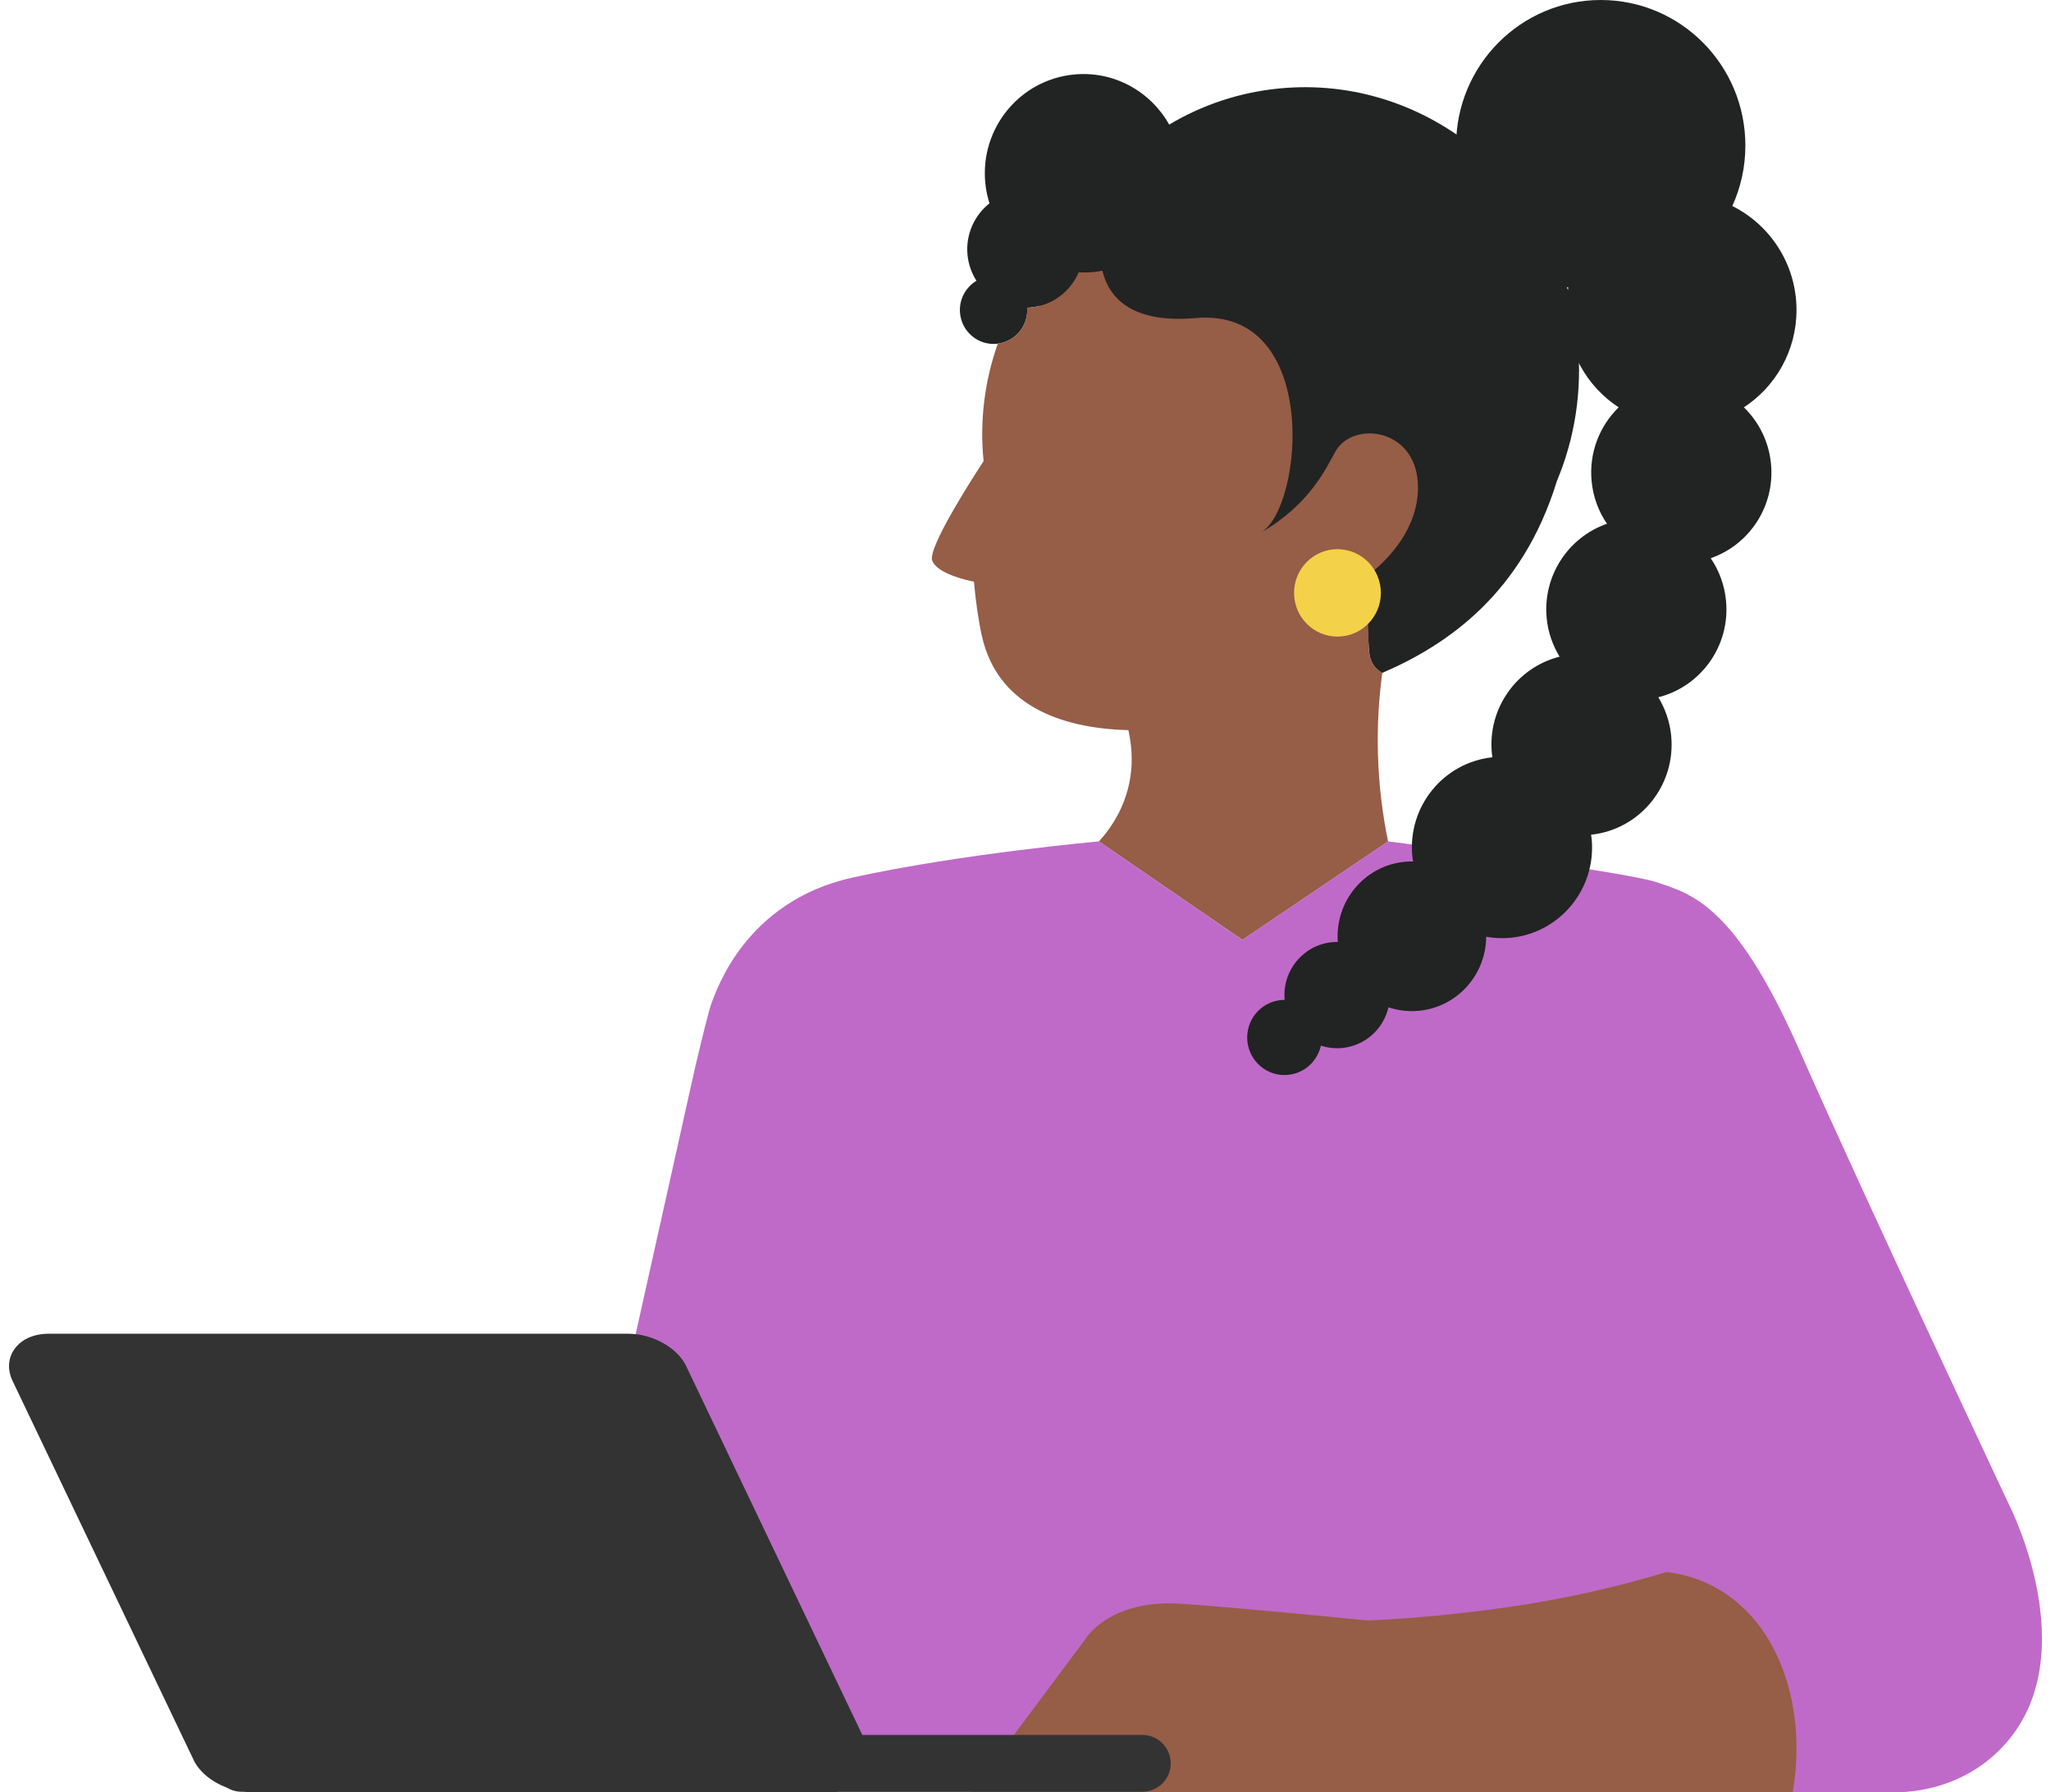
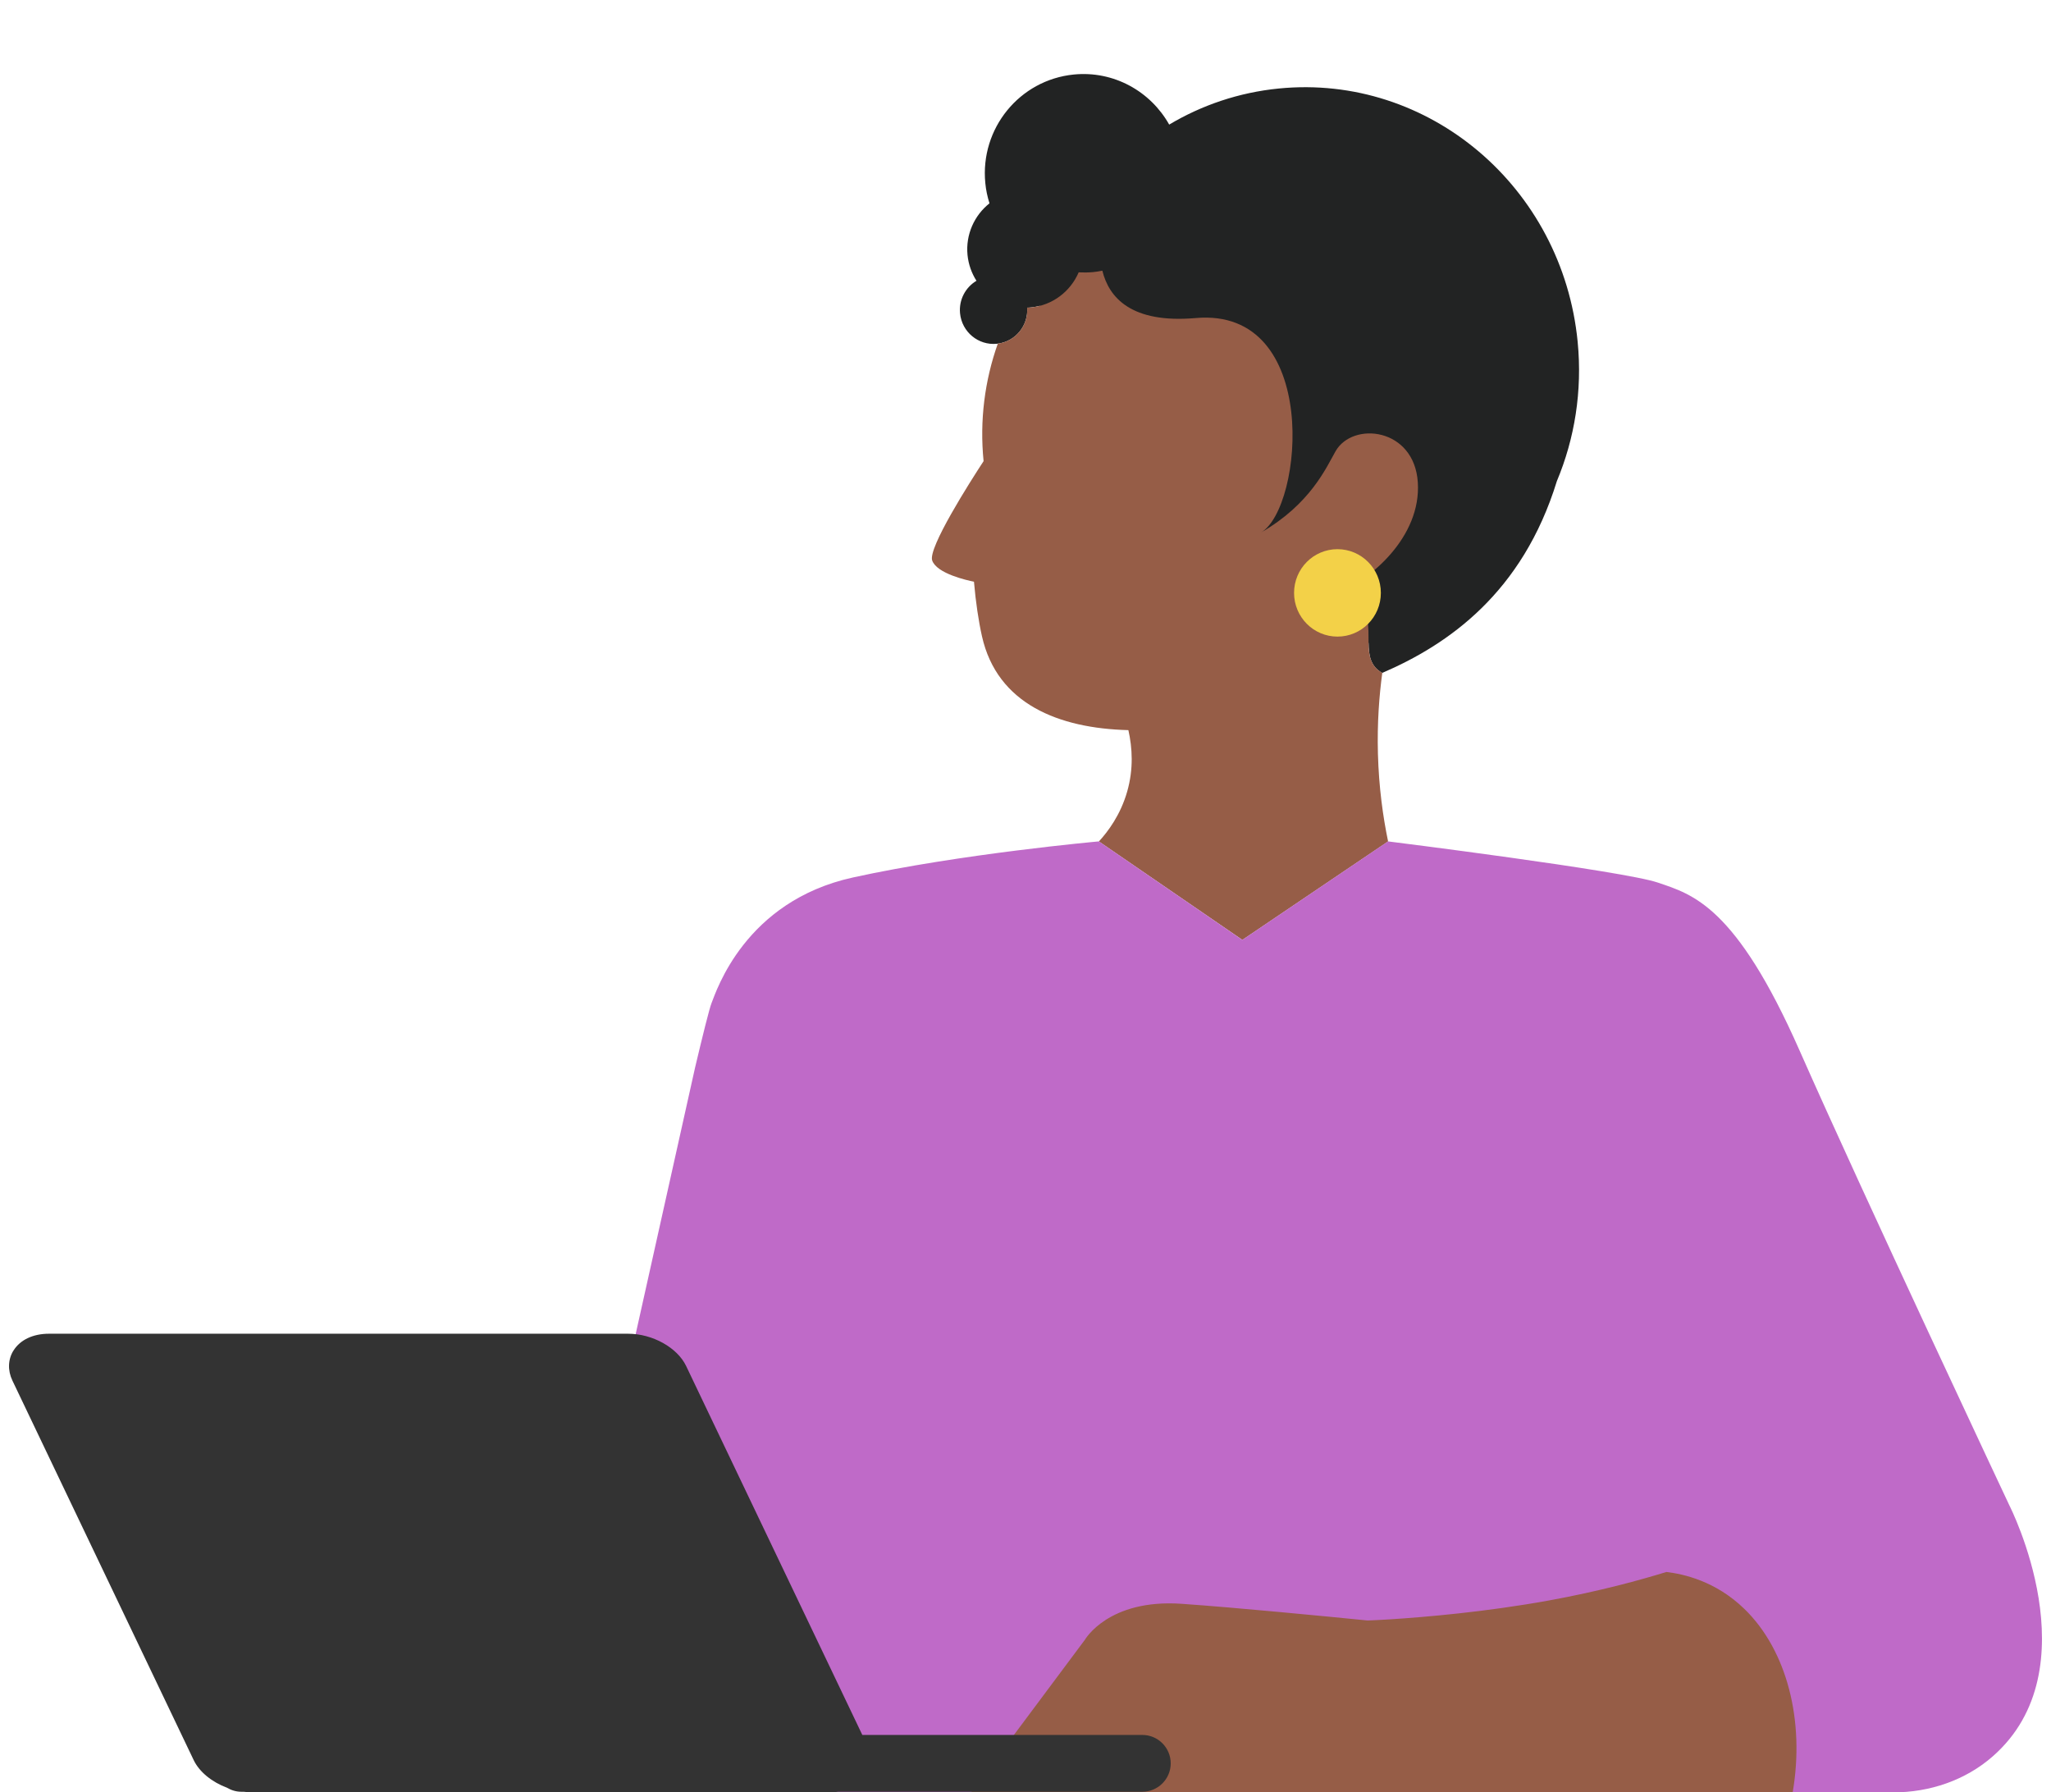
<svg xmlns="http://www.w3.org/2000/svg" width="206" height="180" viewBox="0 0 206 180" fill="none">
  <path d="M158.458 34.324C156.942 18.786 143.501 7.397 128.442 8.888C124.425 9.286 120.704 10.562 117.432 12.512C115.563 9.179 111.873 7.086 107.85 7.484C102.404 8.025 98.427 12.9 98.963 18.382C99.029 19.087 99.177 19.766 99.382 20.419C97.871 21.619 96.977 23.538 97.176 25.605C97.273 26.565 97.595 27.443 98.075 28.198C96.977 28.852 96.293 30.103 96.426 31.465C96.61 33.339 98.264 34.707 100.127 34.523C100.158 34.518 100.193 34.518 100.224 34.508C102 34.288 103.297 32.696 103.169 30.894C103.297 30.894 103.425 30.894 103.557 30.873C103.864 30.843 104.16 30.787 104.451 30.71C103.823 33.589 103.624 36.616 103.925 39.72C105.441 55.258 118.881 66.647 133.94 65.156C135.14 65.039 136.314 64.829 137.457 64.564C137.478 65.763 137.615 66.882 138.784 67.55C138.8 67.55 138.82 67.566 138.835 67.576C145.471 64.722 152.914 59.536 156.37 48.316C158.151 44.059 158.943 39.286 158.458 34.329V34.324Z" fill="#222323" />
  <path d="M138.397 75.677C138.488 79.066 138.907 82.042 139.418 84.503L124.783 94.39C119.979 91.098 115.176 87.8 110.372 84.503C111.276 83.517 112.542 81.848 113.215 79.485C113.859 77.228 113.736 75.11 113.333 73.323C106.365 73.15 100.153 70.71 98.626 63.89C98.29 62.394 97.999 60.465 97.825 58.418C97.156 58.285 94.094 57.611 93.629 56.289C93.19 55.039 97.417 48.408 98.79 46.31C98.381 42.221 98.907 38.203 100.219 34.508C101.995 34.288 103.292 32.696 103.164 30.894C103.292 30.894 103.42 30.894 103.552 30.873C105.742 30.659 107.524 29.25 108.341 27.351C108.815 27.372 109.295 27.372 109.785 27.326C110.102 27.295 110.413 27.244 110.719 27.183C111.373 29.868 113.614 32.507 120.102 31.94C132.679 30.837 130.908 50.98 126.656 53.477C131.618 50.623 133.215 46.943 134.134 45.33C135.855 42.287 142.052 42.946 142.404 48.443C142.761 53.941 137.585 58.29 134.333 59.541C139.785 60.889 135.696 65.774 138.785 67.545C138.769 67.555 138.754 67.56 138.739 67.57H138.836C138.524 69.878 138.315 72.609 138.397 75.677Z" fill="#965D47" />
  <path d="M59.249 154.65L67.003 180H190.162C193.802 180 197.385 178.795 200.127 176.401C210.203 167.606 201.832 151.204 201.832 151.204C201.832 151.204 187.151 120.005 180.744 105.492C174.338 90.975 170.014 89.826 166.523 88.637C163.036 87.448 139.412 84.497 139.412 84.497L124.777 94.39L110.367 84.497C110.367 84.497 96.513 85.737 85.665 88.121C74.818 90.505 71.949 99.535 71.469 100.725C71.25 101.261 70.54 104.145 69.831 107.131L69.816 107.197L59.239 154.645L59.249 154.65Z" fill="#BF6AC8" />
  <path d="M97.533 180H180.055C181.285 172.833 179.498 165.748 175.21 161.582C172.316 158.77 169.085 158.07 167.37 157.866C164.848 158.642 160.729 159.791 155.558 160.73C149.197 161.884 143.067 162.399 139.733 162.614C138.697 162.68 137.936 162.716 137.523 162.731C137.451 162.731 137.395 162.736 137.344 162.736C133.143 162.317 124.179 161.445 118.687 161.062C111.316 160.551 108.968 164.671 108.968 164.671L97.533 180Z" fill="#965D47" />
-   <path d="M175.16 40.903C178.335 38.826 180.438 35.227 180.438 31.133C180.438 26.554 177.809 22.593 173.991 20.689C174.833 18.841 175.303 16.784 175.303 14.62C175.303 6.544 168.8 0 160.775 0C152.751 0 146.248 6.544 146.248 14.62C146.248 21.567 151.061 27.376 157.519 28.867C157.376 29.602 157.299 30.357 157.299 31.138C157.299 35.232 159.402 38.831 162.577 40.908C160.663 42.777 159.581 45.462 159.862 48.341C160.015 49.923 160.566 51.373 161.403 52.598C157.534 53.941 154.931 57.81 155.349 62.093C155.487 63.507 155.951 64.808 156.641 65.947C152.363 67.024 149.397 71.113 149.841 75.661C149.857 75.794 149.882 75.921 149.897 76.049C144.961 76.58 141.362 81.011 141.852 85.993C141.868 86.171 141.903 86.34 141.929 86.513C141.648 86.513 141.362 86.513 141.077 86.544C137.029 86.947 134.063 90.531 134.369 94.594C134.175 94.594 133.981 94.594 133.787 94.62C130.888 94.905 128.764 97.493 129.03 100.413C128.902 100.413 128.774 100.418 128.647 100.434C126.59 100.638 125.084 102.481 125.283 104.558C125.487 106.631 127.32 108.147 129.377 107.943C131.031 107.779 132.327 106.554 132.669 105.007C133.343 105.227 134.073 105.319 134.823 105.242C137.136 105.013 138.953 103.318 139.458 101.159C140.423 101.48 141.459 101.613 142.536 101.506C146.38 101.123 149.254 97.876 149.269 94.073C150.066 94.216 150.898 94.262 151.74 94.175C156.717 93.68 160.352 89.224 159.862 84.216C159.846 84.084 159.821 83.956 159.805 83.828C164.742 83.297 168.34 78.862 167.85 73.879C167.713 72.465 167.248 71.164 166.559 70.025C170.837 68.943 173.802 64.859 173.358 60.311C173.205 58.729 172.654 57.284 171.822 56.059C175.691 54.717 178.294 50.842 177.876 46.565C177.656 44.329 176.651 42.363 175.16 40.914V40.903Z" fill="#222323" />
  <path d="M129.974 59.541C129.974 61.966 131.929 63.931 134.333 63.931C136.742 63.931 138.692 61.966 138.692 59.541C138.692 57.117 136.737 55.151 134.333 55.151C131.924 55.151 129.974 57.117 129.974 59.541Z" fill="#F3D148" />
  <path d="M1.368 135.61C2.036 134.548 3.328 133.94 4.91 133.94H63.093C65.528 133.94 68.029 135.329 68.912 137.177L86.61 174.231H114.726C116.304 174.231 117.585 175.507 117.585 177.085C117.585 178.662 116.304 179.938 114.726 179.938H84.195C83.956 179.969 83.711 179.989 83.455 179.989H25.273C25.002 179.989 24.732 179.969 24.466 179.938H24.252C23.721 179.938 23.226 179.785 22.797 179.53C21.306 178.974 20.03 177.963 19.453 176.758L1.25 138.652C0.755 137.616 0.796 136.508 1.363 135.61" fill="#333333" />
</svg>